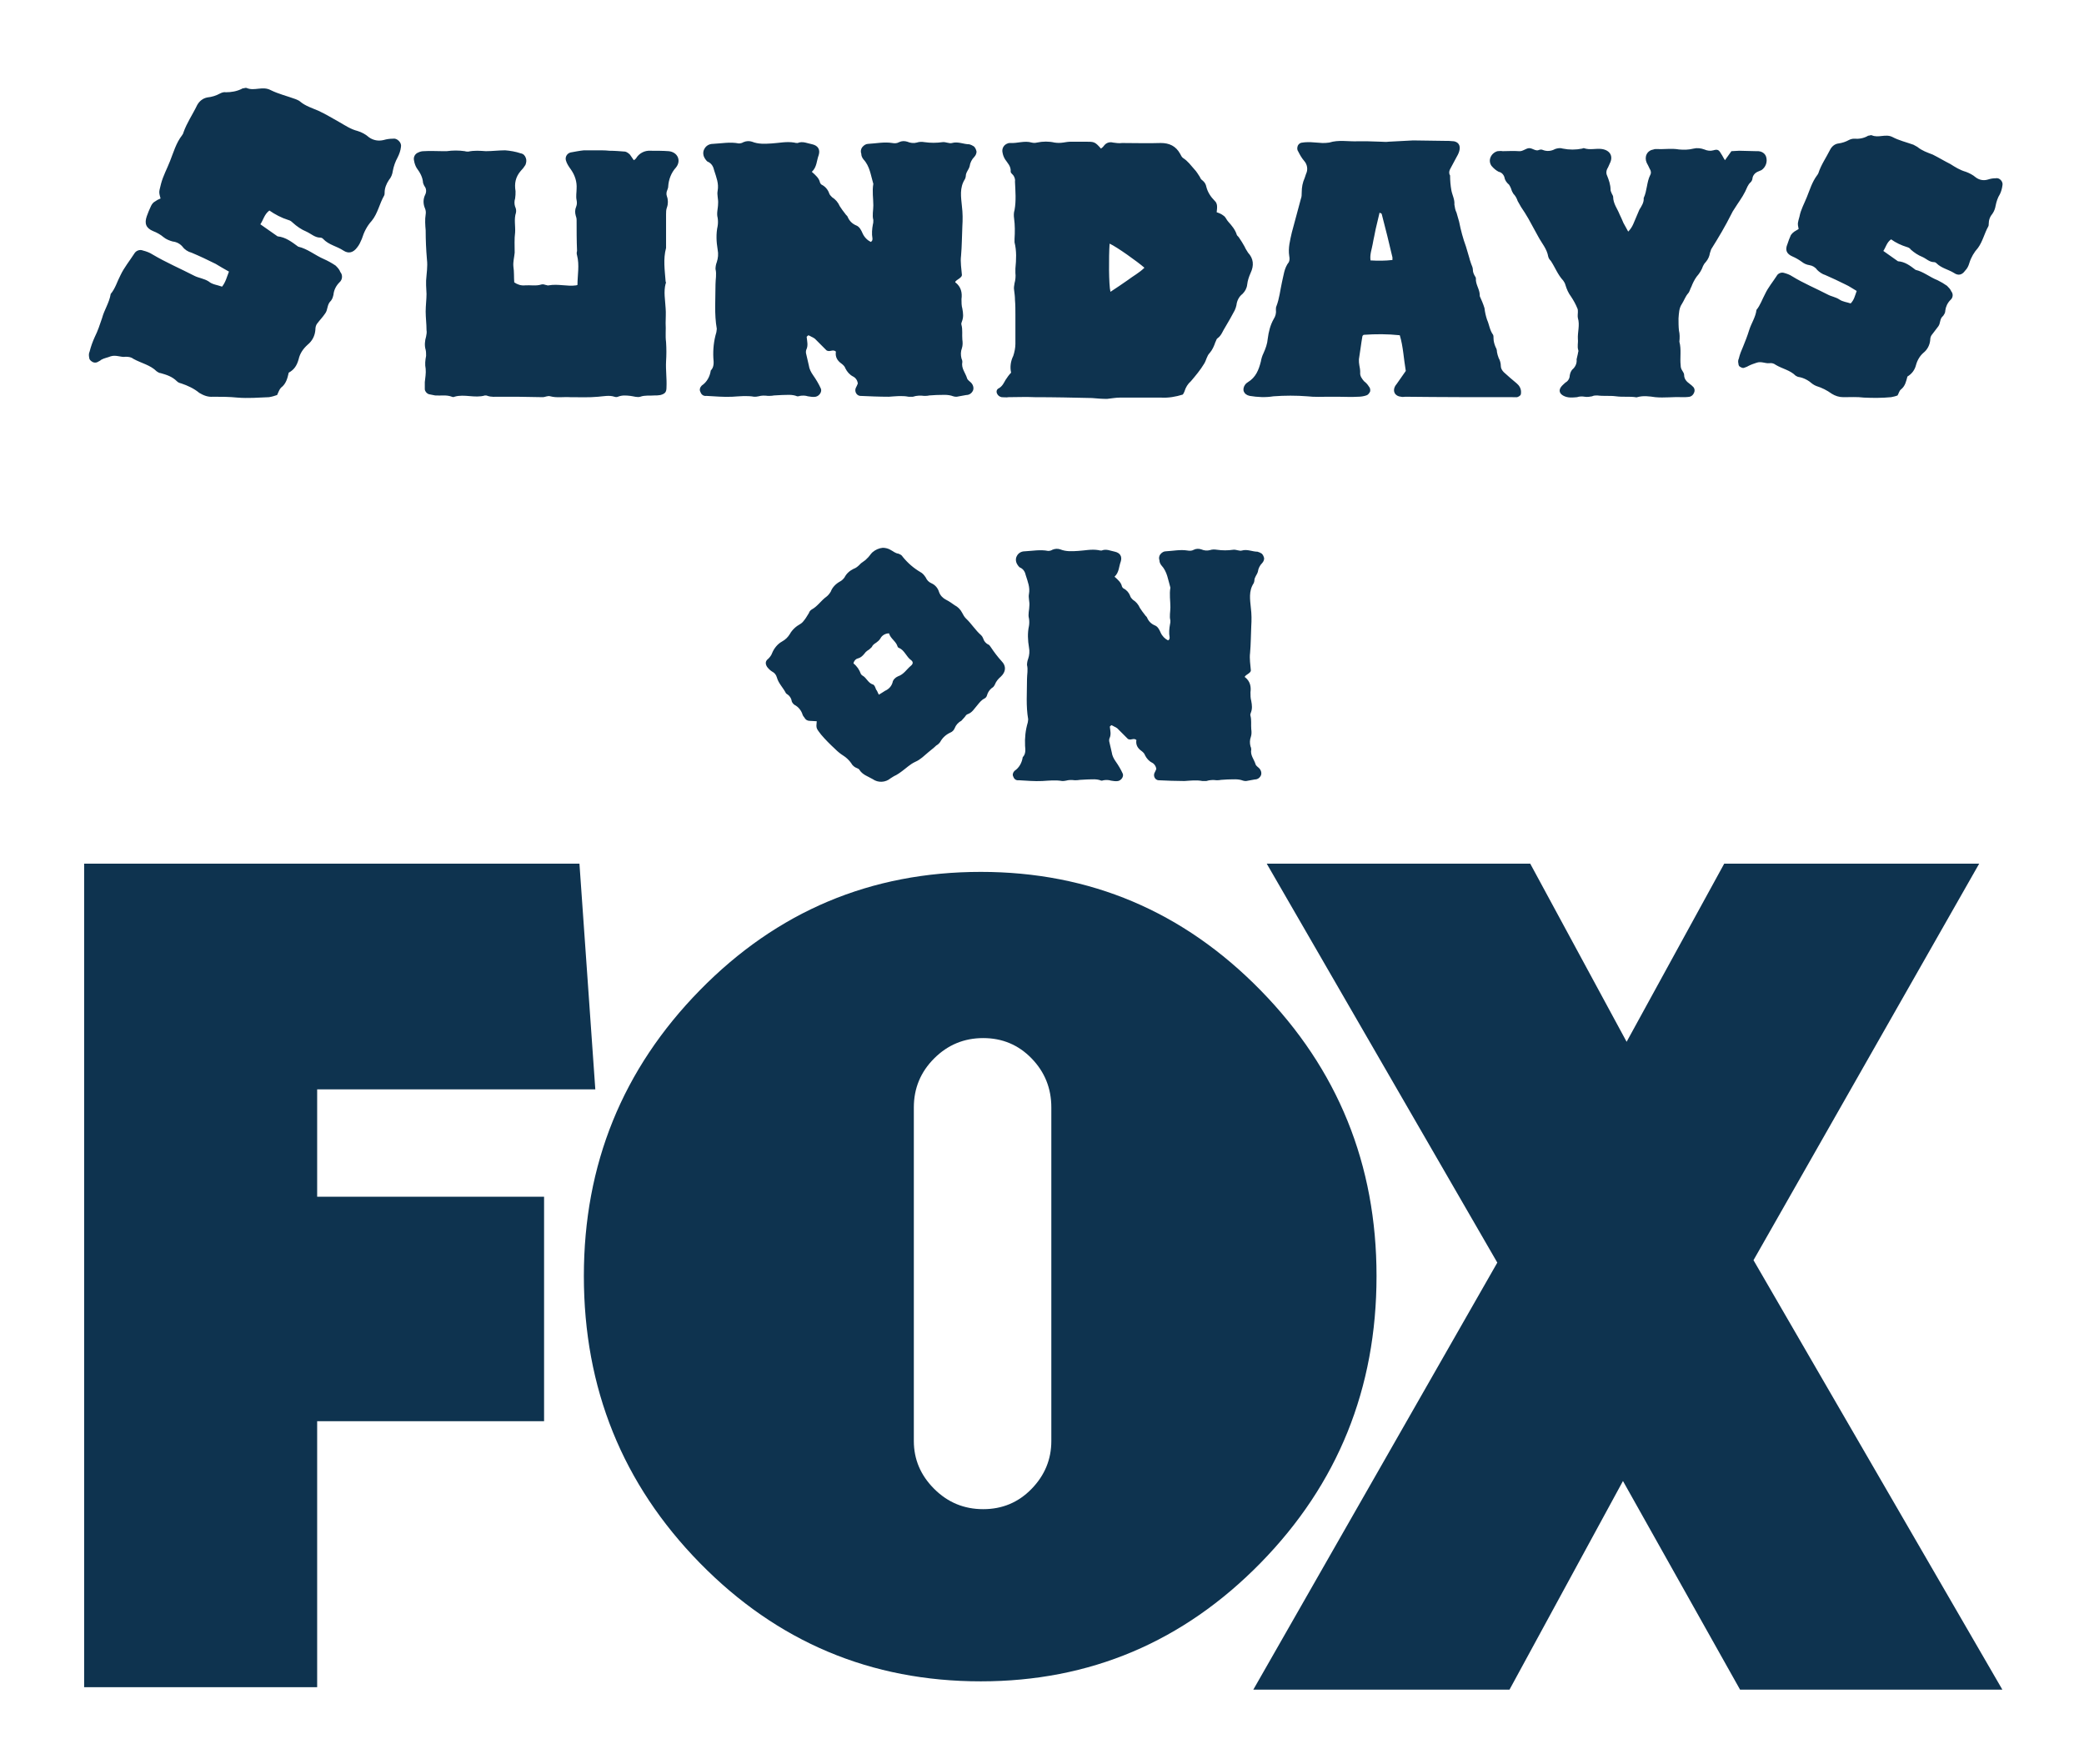
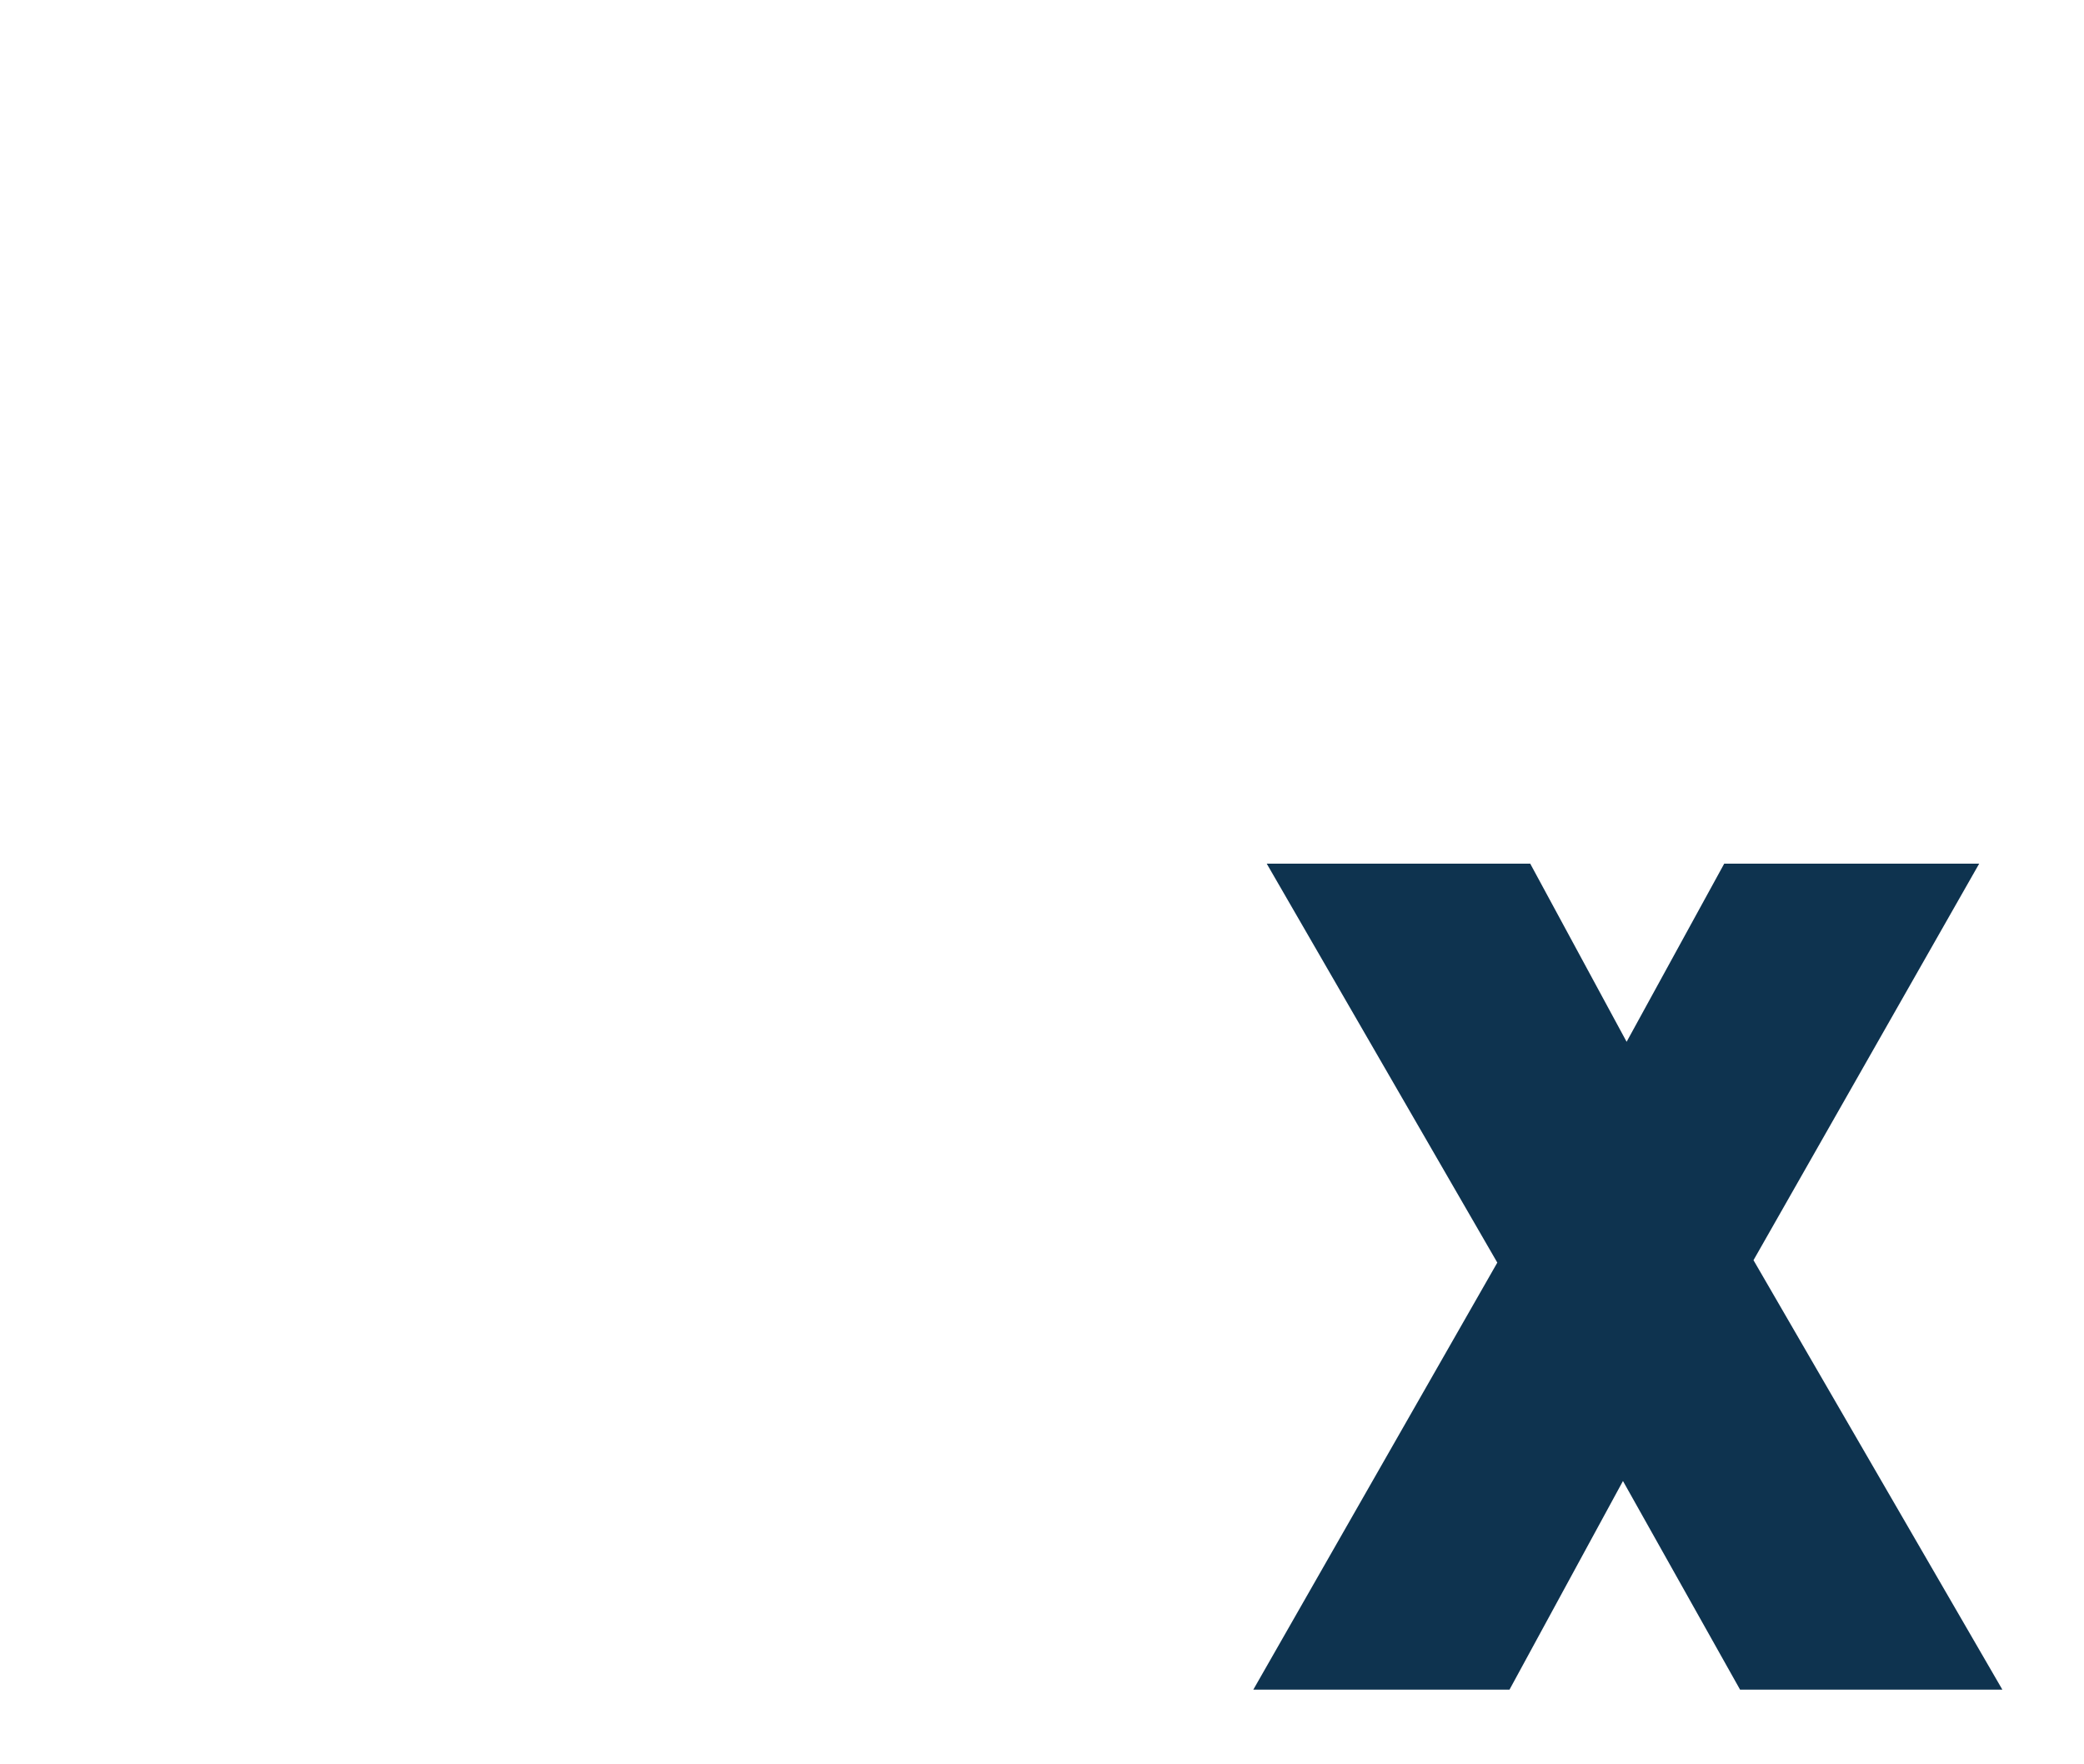
<svg xmlns="http://www.w3.org/2000/svg" width="176" height="149" viewBox="0 0 176 149" fill="none">
  <g filter="url(#filter0_d_2467_45110)">
-     <path d="M24.679 89.89V98.956H43.843V117.914H24.679V140.374H5V70.829H46.83L48.17 89.89H24.679ZM104.351 81.519C110.88 88.183 114.146 96.228 114.146 105.651C114.146 115.142 110.879 123.22 104.351 129.884C97.822 136.548 89.946 139.88 80.725 139.88C71.436 139.88 63.525 136.548 56.997 129.885C50.467 123.22 47.203 115.142 47.203 105.651C47.203 96.227 50.467 88.183 56.997 81.519C63.525 74.855 71.436 71.523 80.725 71.523C89.946 71.523 97.822 74.855 104.351 81.519ZM75.07 119.585C75.07 121.134 75.642 122.48 76.787 123.624C77.931 124.769 79.311 125.34 80.927 125.34C82.542 125.34 83.905 124.769 85.016 123.624C86.127 122.48 86.682 121.134 86.682 119.585V91.414C86.682 89.799 86.127 88.42 85.016 87.275C83.906 86.131 82.543 85.558 80.927 85.558C79.311 85.558 77.931 86.131 76.787 87.275C75.641 88.42 75.07 89.799 75.07 91.414V119.585Z" fill="#0E334F" />
    <path d="M144.848 140.581L134.958 122.962L125.376 140.581H103.74L124.346 104.52L104.873 70.829H127.127L135.267 85.871L143.509 70.829H165.042L145.982 104.314L167 140.581H144.848V140.581Z" fill="#0E334F" />
  </g>
  <g filter="url(#filter1_d_2467_45110)">
-     <path d="M21.924 21C21.343 20.819 20.799 20.528 20.326 20.201C19.891 20.528 19.818 21 19.564 21.364L21.017 22.381C21.707 22.453 22.215 22.853 22.76 23.252C23.559 23.434 24.176 23.979 24.939 24.305C25.266 24.451 25.593 24.632 25.919 24.85C26.065 24.995 26.246 25.177 26.319 25.395C26.537 25.649 26.501 26.049 26.246 26.267C25.956 26.557 25.774 26.92 25.738 27.32C25.702 27.465 25.665 27.61 25.593 27.719C25.556 27.792 25.52 27.828 25.484 27.865C25.193 28.155 25.266 28.591 25.048 28.881C24.83 29.208 24.576 29.463 24.358 29.753C24.249 29.898 24.213 30.08 24.213 30.262C24.176 30.77 23.958 31.206 23.559 31.533C23.196 31.86 22.905 32.259 22.796 32.768C22.651 33.276 22.433 33.639 21.961 33.894C21.852 34.366 21.743 34.838 21.307 35.165C21.162 35.31 21.089 35.564 20.98 35.782C20.762 35.855 20.544 35.927 20.29 35.964C19.419 36 18.511 36.073 17.639 36C16.913 35.927 16.259 35.927 15.569 35.927C15.133 35.964 14.77 35.818 14.406 35.6C13.971 35.237 13.426 34.983 12.881 34.801C12.736 34.765 12.627 34.729 12.518 34.62C12.118 34.22 11.646 34.075 11.138 33.93C11.029 33.93 10.92 33.857 10.811 33.785C10.266 33.24 9.504 33.094 8.85 32.731C8.668 32.586 8.45 32.55 8.196 32.55C7.797 32.622 7.397 32.368 6.925 32.513C6.671 32.622 6.38 32.659 6.126 32.804C6.017 32.913 5.872 32.949 5.763 33.022C5.617 33.058 5.472 33.058 5.327 32.949C5.218 32.877 5.109 32.768 5.109 32.622C5.073 32.441 5.073 32.259 5.145 32.114C5.254 31.678 5.4 31.279 5.581 30.879C5.835 30.371 6.017 29.826 6.199 29.281C6.38 28.591 6.816 27.974 6.925 27.247C7.324 26.775 7.47 26.194 7.76 25.649C8.051 25.032 8.523 24.451 8.922 23.833C9.068 23.579 9.395 23.47 9.649 23.579C9.939 23.652 10.23 23.761 10.448 23.906C11.61 24.596 12.809 25.104 14.007 25.722C14.37 25.903 14.806 25.94 15.206 26.194C15.496 26.448 15.932 26.485 16.331 26.63C16.622 26.267 16.731 25.831 16.913 25.359C16.513 25.141 16.15 24.923 15.787 24.705C15.133 24.378 14.443 24.051 13.753 23.761C13.462 23.688 13.172 23.506 12.99 23.252C12.772 22.998 12.482 22.853 12.155 22.816C11.9 22.744 11.61 22.635 11.392 22.453C11.138 22.235 10.811 22.054 10.52 21.945C9.903 21.691 9.758 21.291 9.976 20.674C10.085 20.383 10.194 20.092 10.339 19.802C10.412 19.657 10.52 19.511 10.666 19.439C10.811 19.33 10.956 19.257 11.138 19.184C10.956 18.567 11.029 18.603 11.174 17.95C11.356 17.26 11.683 16.678 11.937 16.025C12.227 15.298 12.445 14.499 12.954 13.846C12.99 13.773 13.063 13.7 13.063 13.628C13.353 12.792 13.862 12.066 14.225 11.303C14.406 10.976 14.697 10.722 15.097 10.65C15.46 10.613 15.823 10.504 16.15 10.323C16.295 10.25 16.477 10.177 16.658 10.214C17.094 10.214 17.566 10.141 18.002 9.923C18.002 9.923 18.038 9.887 18.075 9.887C18.184 9.887 18.329 9.814 18.402 9.851C19.055 10.141 19.745 9.669 20.435 10.032C21.089 10.359 21.852 10.541 22.542 10.795C22.687 10.867 22.832 10.904 22.941 11.013C23.377 11.376 23.958 11.557 24.467 11.775C25.084 12.066 25.629 12.393 26.21 12.72C26.719 13.01 27.191 13.337 27.772 13.482C28.135 13.591 28.462 13.773 28.752 14.027C29.116 14.281 29.551 14.354 29.987 14.245C30.241 14.172 30.496 14.136 30.75 14.136C30.931 14.1 31.113 14.172 31.258 14.318C31.404 14.463 31.476 14.645 31.44 14.826C31.404 15.153 31.295 15.444 31.149 15.734C30.968 16.061 30.823 16.461 30.75 16.86C30.714 17.151 30.605 17.405 30.423 17.623C30.205 17.95 30.06 18.313 30.06 18.676C30.06 18.749 30.06 18.858 30.023 18.93C29.624 19.62 29.479 20.456 28.97 21.073C28.571 21.509 28.317 22.017 28.135 22.598C28.026 22.853 27.917 23.107 27.735 23.325C27.409 23.761 27.009 23.87 26.573 23.579C26.029 23.216 25.338 23.107 24.866 22.598C24.794 22.526 24.721 22.489 24.612 22.489C24.176 22.489 23.849 22.163 23.45 21.981C23.014 21.799 22.651 21.545 22.288 21.218C22.179 21.109 22.07 21.037 21.924 21ZM40.934 24.923C41.007 25.395 40.971 25.831 41.007 26.267C41.261 26.448 41.588 26.557 41.915 26.521C42.351 26.485 42.859 26.593 43.295 26.448C43.441 26.412 43.549 26.448 43.658 26.485C43.731 26.485 43.84 26.557 43.913 26.521C44.712 26.376 45.474 26.63 46.237 26.521C46.273 26.521 46.31 26.485 46.346 26.485C46.346 25.649 46.528 24.814 46.31 23.979C46.273 23.87 46.273 23.724 46.31 23.615C46.273 22.744 46.273 21.872 46.273 21C46.273 20.855 46.237 20.746 46.201 20.637C46.128 20.383 46.128 20.129 46.237 19.875C46.31 19.693 46.31 19.511 46.273 19.33C46.201 19.003 46.273 18.676 46.273 18.349C46.31 17.768 46.128 17.223 45.801 16.751C45.62 16.497 45.438 16.243 45.365 15.952C45.293 15.662 45.474 15.371 45.765 15.298C46.164 15.226 46.528 15.153 46.891 15.117C47.29 15.117 47.69 15.117 48.089 15.117C48.416 15.117 48.707 15.117 49.033 15.153C49.469 15.153 49.905 15.189 50.377 15.226C50.523 15.262 50.668 15.371 50.777 15.48C50.886 15.625 50.995 15.807 51.104 15.952C51.176 15.916 51.213 15.88 51.285 15.807C51.539 15.371 52.012 15.117 52.52 15.153C53.029 15.153 53.537 15.153 54.045 15.189C54.808 15.262 55.135 15.988 54.663 16.57C54.263 17.005 54.045 17.586 54.009 18.168C54.009 18.276 53.973 18.349 53.937 18.458C53.864 18.603 53.828 18.821 53.9 19.003C54.009 19.293 54.009 19.657 53.9 19.947C53.828 20.129 53.828 20.347 53.828 20.528C53.828 21.4 53.828 22.308 53.828 23.216C53.828 23.252 53.828 23.325 53.828 23.361C53.573 24.305 53.719 25.25 53.791 26.194C53.828 26.267 53.828 26.339 53.791 26.376C53.61 27.066 53.755 27.756 53.791 28.446C53.828 28.845 53.791 29.281 53.791 29.717C53.828 30.262 53.755 30.77 53.828 31.315C53.864 31.86 53.864 32.404 53.828 32.949C53.791 33.676 53.9 34.402 53.864 35.128C53.864 35.528 53.755 35.673 53.355 35.782C53.174 35.818 53.029 35.818 52.847 35.818C52.447 35.855 52.048 35.782 51.648 35.927C51.394 36 51.104 35.891 50.813 35.855C50.45 35.818 50.123 35.782 49.76 35.927C49.687 35.964 49.578 35.964 49.469 35.927C49.033 35.782 48.561 35.891 48.089 35.927C47.327 36 46.528 35.964 45.728 35.964C45.184 35.927 44.603 36.036 44.058 35.891C43.84 35.818 43.622 35.964 43.404 35.964C42.678 35.964 41.951 35.927 41.225 35.927C40.717 35.927 40.244 35.927 39.736 35.927C39.409 35.927 39.082 35.964 38.755 35.855C38.683 35.818 38.61 35.818 38.537 35.818C37.666 36.073 36.794 35.673 35.959 35.927C35.886 35.964 35.813 35.964 35.741 35.927C35.269 35.746 34.797 35.855 34.325 35.818C34.143 35.782 33.961 35.746 33.78 35.709C33.598 35.637 33.453 35.455 33.453 35.274C33.453 35.092 33.453 34.91 33.453 34.693C33.489 34.329 33.562 33.966 33.526 33.567C33.453 33.203 33.489 32.84 33.562 32.477C33.562 32.295 33.562 32.114 33.526 31.969C33.416 31.605 33.453 31.206 33.562 30.843C33.598 30.661 33.634 30.48 33.598 30.298C33.598 29.753 33.526 29.245 33.526 28.736C33.526 28.228 33.598 27.719 33.598 27.247C33.598 26.993 33.562 26.775 33.562 26.521C33.562 26.376 33.562 26.267 33.562 26.121C33.598 25.54 33.707 24.923 33.634 24.342C33.562 23.506 33.526 22.707 33.526 21.872C33.489 21.436 33.453 20.964 33.526 20.528C33.562 20.347 33.526 20.129 33.453 19.983C33.307 19.62 33.307 19.221 33.489 18.858C33.598 18.64 33.598 18.349 33.416 18.131C33.38 18.059 33.344 17.986 33.307 17.877C33.271 17.369 33.053 17.005 32.763 16.606C32.654 16.424 32.581 16.206 32.545 15.988C32.472 15.698 32.617 15.407 32.908 15.298C33.053 15.226 33.199 15.189 33.38 15.189C33.889 15.153 34.433 15.189 34.942 15.189C35.051 15.189 35.16 15.189 35.305 15.189C35.813 15.117 36.322 15.117 36.831 15.189C36.939 15.226 37.048 15.226 37.121 15.226C37.63 15.117 38.102 15.153 38.61 15.189C39.155 15.189 39.7 15.117 40.244 15.117C40.68 15.153 41.116 15.226 41.552 15.371C41.77 15.407 41.915 15.553 41.988 15.771C42.06 15.952 42.024 16.17 41.951 16.352C41.842 16.533 41.697 16.715 41.552 16.86C41.116 17.369 41.007 17.913 41.116 18.567C41.116 18.785 41.116 18.967 41.08 19.184C41.007 19.402 41.007 19.657 41.08 19.875C41.152 20.02 41.189 20.201 41.152 20.383C40.971 20.928 41.116 21.509 41.08 22.054C41.007 22.598 41.043 23.18 41.043 23.761C41.007 24.16 40.898 24.523 40.934 24.923ZM66.72 15.516C66.538 15.988 66.574 16.533 66.138 16.933C66.465 17.223 66.756 17.477 66.829 17.841C66.865 17.913 66.901 17.986 66.974 18.022C67.264 18.168 67.482 18.422 67.591 18.712C67.627 18.858 67.737 18.967 67.846 19.076C68.136 19.257 68.354 19.511 68.499 19.838C68.644 20.056 68.79 20.274 68.971 20.492C69.008 20.565 69.117 20.637 69.153 20.71C69.298 21.073 69.552 21.327 69.916 21.473C70.17 21.581 70.315 21.872 70.424 22.126C70.569 22.453 70.824 22.707 71.114 22.853C71.259 22.78 71.259 22.671 71.259 22.562C71.187 22.163 71.223 21.763 71.296 21.364C71.332 21.255 71.332 21.146 71.332 21C71.223 20.601 71.332 20.201 71.332 19.766C71.332 19.184 71.223 18.567 71.332 17.95C71.114 17.223 71.041 16.461 70.497 15.88C70.388 15.734 70.315 15.589 70.315 15.407C70.243 15.226 70.279 15.008 70.388 14.863C70.533 14.681 70.715 14.572 70.896 14.572C71.586 14.536 72.24 14.39 72.93 14.499C73.112 14.536 73.33 14.536 73.511 14.427C73.729 14.318 73.983 14.318 74.201 14.39C74.455 14.499 74.746 14.536 75 14.463C75.218 14.39 75.436 14.39 75.654 14.427C76.162 14.499 76.671 14.499 77.179 14.427C77.434 14.39 77.76 14.572 77.978 14.499C78.487 14.354 78.959 14.608 79.431 14.608C79.576 14.645 79.722 14.717 79.831 14.79C79.94 14.899 80.012 15.044 80.049 15.226C80.049 15.371 79.976 15.553 79.867 15.662C79.649 15.88 79.504 16.17 79.467 16.461C79.395 16.751 79.141 16.969 79.141 17.296C79.141 17.369 79.104 17.477 79.068 17.55C78.596 18.276 78.741 19.076 78.814 19.838C78.886 20.419 78.886 20.964 78.85 21.545C78.814 22.344 78.814 23.18 78.741 24.015C78.668 24.56 78.777 25.141 78.814 25.649C78.814 25.867 78.378 26.049 78.305 26.158C78.196 26.23 78.269 26.303 78.305 26.303C78.741 26.666 78.85 27.138 78.777 27.683C78.777 27.974 78.777 28.228 78.85 28.482C78.923 28.881 78.959 29.208 78.814 29.572C78.777 29.681 78.741 29.753 78.777 29.862C78.886 30.262 78.814 30.698 78.85 31.097C78.886 31.351 78.886 31.605 78.814 31.823C78.705 32.114 78.705 32.404 78.777 32.695C78.814 32.768 78.85 32.877 78.85 32.986C78.741 33.53 79.104 33.894 79.249 34.366C79.286 34.511 79.467 34.62 79.576 34.729C79.758 34.91 79.831 35.165 79.758 35.383C79.649 35.637 79.431 35.782 79.177 35.782C78.923 35.818 78.632 35.891 78.378 35.927C78.269 35.927 78.196 35.927 78.087 35.891C77.615 35.709 77.143 35.782 76.635 35.782C76.453 35.782 76.235 35.818 76.053 35.818C75.908 35.855 75.763 35.855 75.618 35.855C75.327 35.818 75 35.818 74.673 35.927C74.564 35.927 74.419 35.927 74.31 35.927C73.765 35.818 73.184 35.891 72.639 35.927C71.841 35.927 71.005 35.891 70.206 35.855C69.916 35.818 69.734 35.492 69.843 35.201C69.916 35.056 69.988 34.91 70.025 34.801C69.988 34.547 69.843 34.329 69.625 34.22C69.335 34.075 69.117 33.821 68.971 33.53C68.935 33.385 68.79 33.24 68.644 33.131C68.281 32.877 68.1 32.55 68.172 32.114C67.918 31.896 67.7 32.15 67.446 32.041C67.446 32.041 67.41 32.041 67.373 32.005C67.046 31.678 66.72 31.351 66.393 31.024C66.32 30.988 66.247 30.915 66.138 30.879C66.029 30.806 65.921 30.77 65.848 30.734C65.775 30.806 65.703 30.843 65.703 30.879C65.739 31.242 65.848 31.605 65.666 31.969C65.63 32.078 65.63 32.223 65.666 32.332C65.739 32.622 65.812 32.949 65.884 33.276C65.921 33.567 66.066 33.857 66.247 34.111C66.502 34.475 66.72 34.838 66.901 35.237C67.01 35.492 66.792 35.855 66.465 35.927C66.247 35.964 66.029 35.927 65.812 35.891C65.594 35.818 65.34 35.818 65.122 35.855C65.049 35.891 64.976 35.891 64.904 35.891C64.468 35.709 64.032 35.782 63.596 35.782C63.378 35.782 63.16 35.818 62.942 35.818C62.761 35.855 62.579 35.855 62.434 35.855C62.143 35.818 61.889 35.818 61.635 35.891C61.49 35.927 61.381 35.927 61.272 35.927C60.654 35.818 60.037 35.891 59.419 35.927C58.693 35.964 57.967 35.891 57.24 35.855C56.986 35.891 56.805 35.746 56.732 35.528C56.623 35.346 56.696 35.128 56.841 34.983C57.277 34.693 57.531 34.22 57.604 33.712C57.894 33.421 57.858 33.022 57.822 32.659C57.785 31.932 57.858 31.206 58.076 30.48C58.076 30.407 58.112 30.298 58.112 30.189C57.894 28.954 58.003 27.719 58.003 26.448C58.003 26.012 58.112 25.576 58.003 25.141C58.003 24.959 58.039 24.741 58.112 24.56C58.221 24.233 58.257 23.87 58.185 23.506C58.076 22.853 58.039 22.163 58.185 21.509C58.221 21.291 58.221 21.037 58.185 20.819C58.076 20.419 58.221 20.02 58.221 19.62C58.257 19.257 58.112 18.894 58.185 18.531C58.294 17.913 58.076 17.405 57.894 16.824C57.822 16.497 57.676 16.206 57.313 16.061C57.24 15.988 57.168 15.916 57.132 15.843C56.95 15.589 56.913 15.262 57.059 15.008C57.204 14.717 57.495 14.572 57.785 14.572C58.512 14.536 59.238 14.39 59.964 14.536C60.11 14.536 60.255 14.499 60.364 14.427C60.618 14.318 60.872 14.318 61.09 14.39C61.635 14.608 62.18 14.572 62.761 14.536C63.378 14.499 63.996 14.354 64.649 14.463C64.758 14.499 64.831 14.499 64.94 14.499C65.376 14.318 65.775 14.536 66.175 14.608C66.647 14.717 66.865 15.044 66.72 15.516ZM89.287 14.39C89.977 14.39 90.05 14.39 90.558 14.972C90.668 14.899 90.776 14.79 90.849 14.681C91.031 14.463 91.321 14.39 91.575 14.463C91.83 14.499 92.084 14.536 92.338 14.499C93.428 14.499 94.517 14.536 95.607 14.499C96.333 14.499 96.878 14.754 97.241 15.407C97.314 15.553 97.386 15.698 97.495 15.771C97.895 16.025 98.149 16.388 98.44 16.715C98.621 16.896 98.766 17.151 98.912 17.369C98.948 17.477 99.021 17.586 99.13 17.659C99.311 17.804 99.42 17.986 99.457 18.204C99.566 18.64 99.82 19.039 100.147 19.366C100.437 19.62 100.365 19.983 100.328 20.347C100.546 20.419 100.728 20.492 100.909 20.637C101.091 20.746 101.164 21 101.309 21.146C101.599 21.473 101.89 21.799 102.035 22.271C102.072 22.344 102.18 22.417 102.217 22.489C102.398 22.744 102.544 22.998 102.689 23.252C102.762 23.434 102.871 23.579 102.979 23.761C103.452 24.269 103.488 24.85 103.197 25.468C103.052 25.794 102.943 26.121 102.907 26.448C102.871 26.775 102.725 27.029 102.507 27.247C102.217 27.465 102.035 27.828 101.999 28.192C101.963 28.337 101.926 28.482 101.854 28.627C101.599 29.099 101.345 29.572 101.055 30.044C100.837 30.371 100.728 30.77 100.401 30.988C100.292 31.061 100.292 31.206 100.219 31.315C100.11 31.642 99.965 31.969 99.747 32.223C99.493 32.477 99.457 32.84 99.275 33.131C98.948 33.676 98.549 34.148 98.149 34.62C97.895 34.838 97.713 35.128 97.604 35.492C97.568 35.564 97.532 35.673 97.459 35.746C96.878 35.927 96.26 36.036 95.643 36C94.481 36 93.319 36 92.156 36C91.793 36 91.43 36.073 91.067 36.109C90.631 36.109 90.232 36.073 89.796 36.036C88.198 36 86.6 35.964 84.965 35.964C84.239 35.927 83.476 35.964 82.75 35.964C82.568 36 82.35 35.964 82.169 35.964C81.987 35.927 81.842 35.818 81.769 35.637C81.697 35.455 81.769 35.274 81.951 35.201C82.242 35.019 82.35 34.765 82.496 34.511C82.641 34.293 82.786 34.075 82.968 33.894C82.859 33.421 82.932 32.913 83.15 32.477C83.258 32.15 83.331 31.787 83.331 31.46C83.331 30.625 83.331 29.826 83.331 29.027C83.331 28.591 83.331 28.155 83.295 27.756C83.295 27.465 83.258 27.211 83.222 26.92C83.186 26.739 83.222 26.557 83.258 26.339C83.331 26.085 83.367 25.758 83.331 25.468C83.331 25.359 83.331 25.213 83.331 25.104C83.404 24.342 83.44 23.615 83.258 22.889C83.258 22.78 83.258 22.671 83.258 22.598C83.295 22.017 83.295 21.436 83.222 20.891C83.186 20.637 83.186 20.383 83.258 20.165C83.404 19.366 83.331 18.567 83.295 17.768C83.331 17.586 83.258 17.369 83.15 17.223C83.041 17.114 82.932 17.005 82.932 16.933C82.968 16.461 82.677 16.206 82.46 15.88C82.35 15.698 82.278 15.516 82.242 15.298C82.169 14.972 82.35 14.645 82.677 14.536C82.75 14.499 82.823 14.499 82.895 14.499C83.513 14.536 84.094 14.281 84.711 14.463C84.856 14.499 85.002 14.499 85.147 14.463C85.656 14.354 86.164 14.354 86.636 14.463C86.89 14.499 87.108 14.499 87.362 14.463C87.58 14.427 87.798 14.39 88.016 14.39C88.452 14.39 88.852 14.39 89.287 14.39ZM91.285 22.998C91.212 24.124 91.212 26.485 91.358 27.066C91.866 26.739 92.338 26.412 92.81 26.085C93.282 25.722 93.791 25.468 94.227 25.032C93.646 24.523 91.866 23.252 91.285 22.998ZM115.538 34.838C115.792 34.475 116.046 34.111 116.3 33.748C116.119 32.695 116.082 31.678 115.792 30.734C114.775 30.625 113.758 30.625 112.741 30.698C112.705 30.734 112.632 30.77 112.632 30.843C112.523 31.46 112.45 32.114 112.341 32.768C112.341 32.949 112.341 33.094 112.378 33.276C112.414 33.458 112.45 33.639 112.45 33.857C112.414 34.184 112.596 34.402 112.777 34.62C112.923 34.729 113.068 34.874 113.177 35.056C113.286 35.165 113.322 35.346 113.286 35.492C113.213 35.637 113.104 35.782 112.959 35.818C112.741 35.891 112.487 35.927 112.269 35.927C111.688 35.964 111.107 35.927 110.526 35.927C110.271 35.927 110.053 35.927 109.799 35.927C109.218 35.927 108.601 35.964 107.983 35.891C107.039 35.818 106.095 35.818 105.114 35.891C104.46 36 103.77 35.964 103.117 35.855C102.608 35.746 102.426 35.31 102.753 34.874C102.826 34.801 102.899 34.729 102.971 34.693C103.625 34.293 103.879 33.676 104.061 32.949C104.097 32.731 104.17 32.477 104.279 32.259C104.46 31.86 104.606 31.46 104.642 31.024C104.715 30.443 104.86 29.862 105.15 29.354C105.296 29.136 105.368 28.845 105.332 28.591C105.332 28.482 105.332 28.373 105.368 28.3C105.623 27.647 105.695 26.92 105.84 26.267C105.986 25.686 106.022 25.068 106.422 24.56C106.494 24.414 106.494 24.233 106.458 24.051C106.349 23.361 106.53 22.707 106.676 22.054C106.93 21.109 107.184 20.165 107.438 19.221C107.511 19.039 107.511 18.858 107.511 18.676C107.511 18.24 107.584 17.841 107.765 17.441C107.802 17.332 107.838 17.223 107.874 17.114C108.056 16.751 107.983 16.315 107.729 16.025C107.511 15.771 107.366 15.516 107.221 15.226C107.112 15.081 107.112 14.899 107.184 14.717C107.257 14.572 107.402 14.463 107.584 14.463C107.802 14.427 108.02 14.427 108.237 14.427C108.564 14.463 108.928 14.463 109.254 14.499C109.436 14.499 109.618 14.499 109.835 14.463C110.634 14.209 111.434 14.39 112.269 14.354C112.523 14.354 112.777 14.354 113.068 14.354C113.431 14.354 113.831 14.39 114.194 14.39C114.412 14.39 114.63 14.427 114.847 14.39C115.538 14.354 116.228 14.318 116.918 14.281C117.789 14.281 118.661 14.318 119.533 14.318C119.823 14.318 120.077 14.318 120.368 14.354C120.731 14.427 120.913 14.681 120.84 15.081C120.804 15.262 120.731 15.444 120.622 15.625C120.441 15.952 120.259 16.315 120.077 16.642C119.968 16.824 119.932 17.005 120.005 17.187C120.041 17.223 120.041 17.223 120.041 17.26C120.041 17.659 120.077 18.095 120.15 18.494C120.223 18.894 120.441 19.257 120.404 19.693C120.441 19.947 120.477 20.165 120.586 20.383C120.658 20.637 120.731 20.891 120.804 21.146C120.949 21.872 121.131 22.562 121.385 23.252C121.494 23.579 121.566 23.906 121.675 24.233C121.712 24.414 121.784 24.56 121.821 24.705C121.893 24.887 121.966 25.032 121.966 25.213C121.966 25.395 122.039 25.576 122.148 25.758C122.184 25.794 122.22 25.867 122.22 25.94C122.184 26.448 122.547 26.848 122.547 27.356C122.547 27.392 122.547 27.392 122.547 27.429C122.692 27.756 122.838 28.082 122.947 28.446C122.983 28.773 123.055 29.099 123.164 29.426C123.346 29.826 123.382 30.298 123.673 30.698C123.709 30.77 123.709 30.879 123.709 30.988C123.709 31.242 123.782 31.497 123.891 31.751C123.963 31.86 124 32.005 124 32.15C124.036 32.332 124.072 32.477 124.145 32.659C124.254 32.84 124.327 33.094 124.327 33.349C124.327 33.53 124.436 33.712 124.581 33.857C124.944 34.184 125.271 34.475 125.67 34.801C125.888 34.983 126.034 35.237 126.034 35.528C126.034 35.637 126.034 35.746 125.961 35.818C125.888 35.891 125.816 35.927 125.707 35.964C125.598 35.964 125.489 35.964 125.344 35.964C122.329 35.964 119.278 35.964 116.264 35.927C116.155 35.927 116.01 35.964 115.901 35.927C115.392 35.891 115.138 35.455 115.429 34.983C115.465 34.947 115.501 34.874 115.538 34.838ZM113.322 24.414C113.939 24.451 114.557 24.451 115.174 24.378C115.174 24.305 115.174 24.233 115.174 24.16C114.884 22.925 114.593 21.727 114.266 20.492C114.266 20.456 114.157 20.419 114.085 20.383C113.976 20.855 113.867 21.291 113.758 21.763C113.685 22.199 113.576 22.598 113.504 23.034C113.431 23.47 113.249 23.906 113.322 24.414ZM142.928 15.407C143.037 15.553 143.11 15.734 143.255 15.952L143.8 15.189C144.018 15.189 144.235 15.153 144.453 15.153C144.926 15.153 145.398 15.189 145.906 15.189C146.378 15.153 146.669 15.407 146.741 15.698C146.85 16.097 146.705 16.533 146.342 16.787C146.269 16.824 146.16 16.86 146.088 16.896C145.797 17.005 145.616 17.223 145.579 17.477C145.579 17.586 145.507 17.732 145.434 17.804C145.18 18.022 145.107 18.313 144.962 18.603C144.708 19.112 144.344 19.584 144.054 20.056C143.945 20.201 143.872 20.347 143.8 20.492C143.291 21.509 142.71 22.489 142.093 23.47C142.056 23.579 142.02 23.688 141.984 23.797C141.947 24.051 141.838 24.305 141.657 24.523C141.548 24.632 141.475 24.741 141.403 24.887C141.294 25.213 141.112 25.504 140.858 25.794C140.676 26.049 140.531 26.339 140.422 26.63C140.313 26.811 140.277 27.066 140.131 27.211C139.914 27.465 139.805 27.792 139.623 28.082C139.369 28.446 139.369 28.881 139.332 29.317C139.332 29.644 139.332 30.007 139.369 30.334C139.441 30.625 139.441 30.952 139.405 31.279C139.587 31.932 139.441 32.622 139.514 33.276C139.514 33.421 139.55 33.567 139.623 33.676C139.696 33.821 139.805 33.93 139.805 34.075C139.805 34.438 140.023 34.656 140.277 34.838C140.386 34.91 140.495 35.019 140.604 35.128C140.713 35.274 140.713 35.455 140.64 35.6C140.567 35.782 140.422 35.891 140.277 35.927C140.059 35.964 139.841 35.964 139.623 35.964C138.86 35.927 138.134 36.036 137.371 35.964C136.863 35.891 136.354 35.818 135.846 35.964C135.81 35.964 135.773 36 135.701 35.964C135.156 35.891 134.611 35.964 134.066 35.891C133.521 35.818 133.013 35.891 132.468 35.818C132.323 35.818 132.178 35.818 132.032 35.891C131.851 35.927 131.633 35.964 131.415 35.927C131.197 35.891 130.979 35.891 130.761 35.964C130.362 36 129.999 36.036 129.635 35.855C129.272 35.673 129.2 35.383 129.417 35.092C129.526 34.947 129.672 34.838 129.781 34.729C129.999 34.62 130.144 34.366 130.144 34.148C130.18 33.93 130.253 33.712 130.434 33.567C130.652 33.349 130.761 33.058 130.725 32.768C130.761 32.622 130.798 32.441 130.834 32.295C130.834 32.187 130.907 32.078 130.87 32.005C130.761 31.678 130.87 31.387 130.834 31.061C130.798 30.48 131.015 29.862 130.834 29.281C130.798 29.099 130.834 28.918 130.834 28.773C130.834 28.664 130.834 28.555 130.798 28.482C130.652 28.119 130.471 27.792 130.253 27.465C130.035 27.175 129.89 26.848 129.781 26.485C129.744 26.339 129.672 26.23 129.599 26.121C129.127 25.613 128.909 24.995 128.546 24.451C128.437 24.342 128.364 24.233 128.328 24.087C128.219 23.434 127.783 22.962 127.493 22.417C127.202 21.908 126.948 21.4 126.657 20.891C126.476 20.565 126.258 20.238 126.04 19.911C125.931 19.729 125.858 19.584 125.749 19.402C125.677 19.184 125.568 18.967 125.386 18.785C125.313 18.676 125.241 18.531 125.205 18.386C125.168 18.276 125.096 18.131 125.023 18.022C124.805 17.841 124.66 17.623 124.623 17.369C124.551 17.151 124.369 16.969 124.151 16.933C123.933 16.824 123.715 16.642 123.534 16.424C123.389 16.206 123.352 15.952 123.461 15.698C123.57 15.444 123.788 15.262 124.042 15.189C124.188 15.189 124.333 15.153 124.478 15.189C124.914 15.189 125.386 15.153 125.858 15.189C126.185 15.226 126.439 14.935 126.73 14.935C127.02 14.935 127.275 15.226 127.565 15.081C127.674 15.044 127.783 15.044 127.856 15.081C128.219 15.226 128.582 15.189 128.909 15.008C129.127 14.935 129.345 14.899 129.563 14.972C130.108 15.081 130.652 15.081 131.197 14.972C131.27 14.935 131.306 14.935 131.342 14.935C131.851 15.117 132.359 14.935 132.868 15.008C133.558 15.117 133.848 15.625 133.521 16.243C133.485 16.352 133.413 16.461 133.376 16.57C133.231 16.787 133.195 17.042 133.304 17.26C133.449 17.623 133.594 18.022 133.594 18.458C133.594 18.567 133.667 18.676 133.703 18.785C133.739 18.858 133.812 18.967 133.812 19.039C133.812 19.62 134.175 20.056 134.357 20.528C134.466 20.746 134.575 21 134.684 21.255C134.793 21.473 134.938 21.691 135.083 21.981C135.265 21.799 135.41 21.581 135.519 21.327C135.701 20.928 135.846 20.528 136.027 20.129C136.209 19.838 136.427 19.511 136.391 19.148C136.681 18.531 136.645 17.804 136.935 17.223C137.044 17.042 137.008 16.824 136.899 16.678C136.826 16.497 136.718 16.315 136.645 16.17C136.536 15.916 136.536 15.662 136.645 15.444C136.754 15.226 136.972 15.081 137.226 15.044C137.299 15.008 137.408 15.008 137.517 15.008C138.134 15.044 138.751 14.935 139.369 15.044C139.768 15.081 140.168 15.081 140.604 14.972C140.894 14.899 141.221 14.935 141.512 15.044C141.766 15.153 142.02 15.189 142.274 15.117C142.637 15.008 142.746 15.081 142.928 15.407ZM158.629 23.288C158.157 23.143 157.685 22.925 157.285 22.635C156.922 22.889 156.849 23.288 156.631 23.615L157.866 24.487C158.447 24.523 158.883 24.85 159.355 25.213C160.009 25.359 160.554 25.831 161.208 26.085C161.498 26.23 161.752 26.376 162.007 26.557C162.152 26.702 162.297 26.848 162.37 27.029C162.551 27.247 162.515 27.574 162.297 27.756C162.043 28.01 161.898 28.337 161.861 28.664C161.861 28.773 161.825 28.881 161.752 28.991C161.716 29.063 161.68 29.099 161.643 29.136C161.389 29.354 161.462 29.717 161.28 29.971C161.099 30.225 160.881 30.48 160.699 30.734C160.627 30.843 160.59 30.988 160.59 31.133C160.554 31.569 160.336 31.969 160.009 32.223C159.719 32.477 159.501 32.84 159.392 33.24C159.283 33.676 159.029 34.002 158.665 34.22C158.556 34.62 158.484 35.019 158.121 35.31C157.975 35.419 157.939 35.637 157.83 35.818C157.648 35.891 157.467 35.927 157.285 35.964C156.523 36.036 155.76 36.036 154.997 36C154.416 35.927 153.835 35.964 153.254 35.964C152.891 35.964 152.564 35.855 152.273 35.673C151.874 35.383 151.438 35.165 150.966 35.019C150.857 34.983 150.748 34.91 150.639 34.838C150.312 34.547 149.913 34.329 149.477 34.257C149.404 34.257 149.295 34.184 149.222 34.148C148.75 33.676 148.097 33.567 147.552 33.24C147.407 33.131 147.225 33.058 147.007 33.094C146.644 33.131 146.317 32.913 145.917 33.058C145.7 33.131 145.482 33.203 145.264 33.312C145.155 33.385 145.046 33.421 144.937 33.458C144.828 33.53 144.683 33.494 144.574 33.421C144.465 33.385 144.392 33.276 144.392 33.131C144.356 32.986 144.356 32.84 144.428 32.695C144.501 32.368 144.646 32.005 144.792 31.678C144.973 31.242 145.155 30.77 145.3 30.298C145.482 29.717 145.845 29.208 145.917 28.591C146.244 28.192 146.39 27.719 146.644 27.247C146.898 26.702 147.298 26.23 147.624 25.722C147.733 25.504 148.024 25.395 148.242 25.468C148.496 25.54 148.714 25.613 148.932 25.758C149.876 26.339 150.929 26.775 151.91 27.284C152.237 27.465 152.6 27.501 152.927 27.719C153.181 27.901 153.544 27.937 153.871 28.046C154.162 27.756 154.234 27.392 154.38 26.993C154.053 26.811 153.762 26.593 153.435 26.448C152.854 26.158 152.31 25.903 151.728 25.649C151.474 25.576 151.22 25.395 151.038 25.213C150.893 24.995 150.639 24.85 150.385 24.814C150.13 24.777 149.913 24.669 149.731 24.523C149.477 24.342 149.222 24.196 148.968 24.087C148.46 23.87 148.315 23.543 148.532 23.034C148.605 22.78 148.714 22.526 148.823 22.271C148.896 22.163 149.005 22.054 149.114 21.981C149.222 21.908 149.368 21.836 149.477 21.763C149.368 21.255 149.404 21.255 149.549 20.71C149.658 20.129 149.949 19.62 150.167 19.076C150.421 18.458 150.603 17.804 151.038 17.223C151.075 17.187 151.111 17.114 151.147 17.042C151.365 16.352 151.801 15.734 152.128 15.081C152.273 14.79 152.527 14.572 152.854 14.536C153.145 14.499 153.472 14.39 153.726 14.245C153.871 14.172 154.017 14.136 154.162 14.136C154.561 14.172 154.961 14.1 155.288 13.918C155.324 13.882 155.36 13.882 155.36 13.882C155.469 13.882 155.578 13.809 155.651 13.846C156.232 14.1 156.813 13.7 157.394 13.991C157.939 14.281 158.556 14.427 159.174 14.645C159.283 14.717 159.392 14.754 159.501 14.826C159.9 15.153 160.336 15.298 160.808 15.48C161.317 15.734 161.789 16.025 162.297 16.279C162.697 16.533 163.096 16.787 163.605 16.933C163.895 17.042 164.186 17.187 164.44 17.405C164.731 17.623 165.094 17.695 165.457 17.586C165.675 17.514 165.893 17.477 166.111 17.477C166.292 17.441 166.438 17.514 166.546 17.623C166.655 17.732 166.728 17.913 166.692 18.059C166.655 18.349 166.583 18.603 166.474 18.821C166.292 19.112 166.183 19.439 166.111 19.802C166.074 20.02 166.002 20.238 165.856 20.456C165.639 20.71 165.53 21 165.53 21.327C165.53 21.4 165.53 21.473 165.493 21.545C165.166 22.126 165.021 22.816 164.622 23.361C164.295 23.724 164.04 24.16 163.895 24.632C163.823 24.887 163.714 25.104 163.532 25.286C163.278 25.649 162.951 25.722 162.588 25.468C162.116 25.177 161.535 25.068 161.135 24.669C161.062 24.596 160.99 24.56 160.917 24.56C160.518 24.56 160.263 24.269 159.936 24.124C159.573 23.979 159.246 23.761 158.956 23.506C158.883 23.397 158.774 23.325 158.629 23.288Z" fill="#0E334F" />
-   </g>
+     </g>
  <g filter="url(#filter2_d_2467_45110)">
-     <path d="M67.556 60.247C67.16 59.719 67.127 59.752 67.193 59.125C66.995 59.125 66.797 59.092 66.599 59.092C66.401 59.092 66.237 58.993 66.138 58.795C66.072 58.729 66.039 58.663 66.006 58.597C65.907 58.234 65.643 57.905 65.313 57.74C65.214 57.674 65.115 57.542 65.082 57.443C65.049 57.179 64.884 56.948 64.653 56.816C64.62 56.783 64.62 56.783 64.587 56.75C64.356 56.288 63.96 55.925 63.828 55.43C63.762 55.199 63.63 55.034 63.432 54.935C63.267 54.836 63.135 54.704 63.003 54.539C62.838 54.275 62.838 54.044 63.102 53.846C63.234 53.715 63.366 53.55 63.432 53.352C63.597 52.956 63.894 52.593 64.257 52.395C64.554 52.23 64.752 52.032 64.917 51.768C65.115 51.405 65.445 51.108 65.808 50.91C65.973 50.811 66.072 50.679 66.171 50.547C66.302 50.382 66.401 50.184 66.534 49.986C66.567 49.855 66.665 49.755 66.764 49.69C67.259 49.426 67.556 48.931 68.018 48.601C68.15 48.502 68.282 48.337 68.381 48.172C68.513 47.809 68.81 47.512 69.173 47.314C69.305 47.248 69.437 47.116 69.536 46.984C69.701 46.654 69.965 46.423 70.295 46.258C70.493 46.192 70.657 46.06 70.822 45.895C70.987 45.697 71.251 45.599 71.416 45.401C71.614 45.236 71.713 45.038 71.878 44.873C72.142 44.642 72.439 44.51 72.769 44.477C73 44.477 73.264 44.543 73.462 44.675C73.66 44.774 73.825 44.939 74.089 44.972C74.254 45.038 74.386 45.104 74.452 45.236C74.88 45.764 75.375 46.192 75.936 46.522C76.134 46.621 76.266 46.786 76.398 46.984C76.497 47.215 76.662 47.38 76.893 47.479C77.19 47.611 77.421 47.875 77.52 48.205C77.619 48.502 77.85 48.733 78.114 48.865C78.378 48.997 78.609 49.162 78.84 49.327C79.103 49.459 79.334 49.69 79.466 49.953C79.565 50.151 79.664 50.316 79.796 50.448C80.258 50.877 80.588 51.438 81.083 51.867C81.149 51.933 81.215 52.032 81.248 52.131C81.314 52.362 81.479 52.56 81.71 52.659C81.776 52.692 81.842 52.791 81.908 52.89C82.172 53.286 82.469 53.682 82.799 54.044C83.227 54.473 83.162 54.968 82.733 55.364C82.535 55.529 82.337 55.76 82.238 56.024C82.172 56.156 82.106 56.255 81.974 56.321C81.776 56.486 81.644 56.684 81.578 56.915C81.545 57.047 81.479 57.146 81.347 57.212C81.083 57.344 80.918 57.575 80.753 57.773C80.489 58.069 80.324 58.4 79.928 58.531C79.829 58.564 79.763 58.663 79.697 58.762C79.598 58.861 79.499 58.993 79.4 59.092C79.136 59.224 78.939 59.455 78.84 59.719C78.773 59.884 78.641 60.016 78.477 60.082C78.114 60.247 77.817 60.511 77.619 60.874C77.553 60.973 77.421 61.105 77.289 61.171C77.091 61.369 76.86 61.534 76.629 61.732C76.266 62.029 75.969 62.358 75.507 62.556C75.078 62.754 74.749 63.084 74.386 63.348C74.221 63.48 74.056 63.579 73.891 63.678C73.726 63.744 73.594 63.843 73.429 63.942C73 64.305 72.373 64.338 71.911 64.008C71.515 63.777 71.053 63.645 70.789 63.216C70.756 63.15 70.657 63.117 70.591 63.084C70.394 63.018 70.196 62.853 70.097 62.655C69.932 62.425 69.701 62.194 69.437 62.029C69.173 61.864 68.942 61.666 68.744 61.468C68.315 61.072 67.919 60.676 67.556 60.247ZM72.208 56.453C72.307 56.552 72.34 56.717 72.439 56.882C72.67 56.75 72.802 56.651 72.967 56.552C73.264 56.42 73.495 56.189 73.594 55.859C73.627 55.628 73.825 55.43 74.056 55.331C74.55 55.166 74.781 54.737 75.144 54.44C75.342 54.275 75.342 54.111 75.177 53.978C74.749 53.682 74.617 53.121 74.122 52.923C74.089 52.923 74.056 52.89 74.023 52.824C73.891 52.362 73.429 52.164 73.297 51.702C73 51.702 72.703 51.867 72.571 52.131C72.472 52.296 72.34 52.395 72.208 52.494C72.043 52.593 71.911 52.692 71.845 52.857C71.746 52.956 71.614 53.088 71.482 53.154C71.383 53.22 71.284 53.319 71.218 53.418C71.086 53.583 70.921 53.748 70.691 53.814C70.493 53.846 70.328 54.044 70.295 54.242C70.591 54.473 70.789 54.77 70.921 55.133C70.954 55.166 70.987 55.232 71.053 55.265C71.416 55.463 71.515 55.892 71.944 56.024C72.076 56.057 72.142 56.288 72.208 56.453ZM92.87 45.632C92.705 46.06 92.738 46.555 92.342 46.918C92.639 47.182 92.903 47.413 92.969 47.743C93.002 47.809 93.035 47.875 93.101 47.908C93.365 48.04 93.562 48.271 93.661 48.535C93.694 48.667 93.793 48.766 93.892 48.865C94.156 49.03 94.354 49.261 94.486 49.558C94.618 49.755 94.75 49.953 94.915 50.151C94.948 50.217 95.047 50.283 95.08 50.349C95.212 50.679 95.443 50.91 95.773 51.042C96.004 51.141 96.136 51.405 96.235 51.636C96.367 51.933 96.598 52.164 96.862 52.296C96.994 52.23 96.994 52.131 96.994 52.032C96.928 51.669 96.961 51.306 97.027 50.943C97.06 50.844 97.06 50.745 97.06 50.613C96.961 50.25 97.06 49.888 97.06 49.492C97.06 48.964 96.961 48.403 97.06 47.842C96.862 47.182 96.796 46.489 96.301 45.961C96.202 45.83 96.136 45.697 96.136 45.533C96.07 45.368 96.103 45.17 96.202 45.038C96.334 44.873 96.499 44.774 96.664 44.774C97.291 44.741 97.884 44.609 98.511 44.708C98.676 44.741 98.874 44.741 99.039 44.642C99.237 44.543 99.468 44.543 99.666 44.609C99.897 44.708 100.161 44.741 100.392 44.675C100.59 44.609 100.788 44.609 100.986 44.642C101.448 44.708 101.909 44.708 102.371 44.642C102.602 44.609 102.899 44.774 103.097 44.708C103.559 44.576 103.988 44.807 104.417 44.807C104.549 44.84 104.681 44.906 104.78 44.972C104.879 45.071 104.945 45.203 104.978 45.368C104.978 45.5 104.912 45.664 104.813 45.764C104.615 45.961 104.483 46.225 104.45 46.489C104.384 46.753 104.153 46.951 104.153 47.248C104.153 47.314 104.12 47.413 104.087 47.479C103.658 48.139 103.79 48.865 103.856 49.558C103.922 50.086 103.922 50.58 103.889 51.108C103.856 51.834 103.856 52.593 103.79 53.352C103.724 53.846 103.823 54.374 103.856 54.836C103.856 55.034 103.46 55.199 103.394 55.298C103.295 55.364 103.361 55.43 103.394 55.43C103.79 55.76 103.889 56.189 103.823 56.684C103.823 56.948 103.823 57.179 103.889 57.41C103.955 57.773 103.988 58.069 103.856 58.4C103.823 58.498 103.79 58.564 103.823 58.663C103.922 59.026 103.856 59.422 103.889 59.785C103.922 60.016 103.922 60.247 103.856 60.445C103.757 60.709 103.757 60.973 103.823 61.237C103.856 61.303 103.889 61.402 103.889 61.501C103.79 61.996 104.12 62.325 104.252 62.754C104.285 62.886 104.45 62.985 104.549 63.084C104.714 63.249 104.78 63.48 104.714 63.678C104.615 63.909 104.417 64.041 104.186 64.041C103.955 64.074 103.691 64.14 103.46 64.173C103.361 64.173 103.295 64.173 103.196 64.14C102.767 63.975 102.338 64.041 101.876 64.041C101.711 64.041 101.514 64.074 101.349 64.074C101.217 64.107 101.085 64.107 100.953 64.107C100.689 64.074 100.392 64.074 100.095 64.173C99.996 64.173 99.864 64.173 99.765 64.173C99.27 64.074 98.742 64.14 98.247 64.173C97.522 64.173 96.763 64.14 96.037 64.107C95.773 64.074 95.608 63.777 95.707 63.513C95.773 63.381 95.839 63.249 95.872 63.15C95.839 62.919 95.707 62.721 95.509 62.622C95.245 62.49 95.047 62.26 94.915 61.996C94.882 61.864 94.75 61.732 94.618 61.633C94.288 61.402 94.123 61.105 94.189 60.709C93.958 60.511 93.76 60.742 93.529 60.643C93.529 60.643 93.496 60.643 93.463 60.61C93.167 60.313 92.87 60.016 92.573 59.719C92.507 59.686 92.441 59.62 92.342 59.587C92.243 59.521 92.144 59.488 92.078 59.455C92.012 59.521 91.946 59.554 91.946 59.587C91.979 59.917 92.078 60.247 91.913 60.577C91.88 60.676 91.88 60.808 91.913 60.907C91.979 61.171 92.045 61.468 92.111 61.765C92.144 62.029 92.276 62.292 92.441 62.523C92.672 62.853 92.87 63.183 93.035 63.546C93.134 63.777 92.936 64.107 92.639 64.173C92.441 64.206 92.243 64.173 92.045 64.14C91.847 64.074 91.616 64.074 91.418 64.107C91.352 64.14 91.286 64.14 91.22 64.14C90.824 63.975 90.428 64.041 90.032 64.041C89.834 64.041 89.636 64.074 89.439 64.074C89.273 64.107 89.109 64.107 88.977 64.107C88.713 64.074 88.482 64.074 88.251 64.14C88.119 64.173 88.02 64.173 87.921 64.173C87.36 64.074 86.799 64.14 86.238 64.173C85.578 64.206 84.918 64.14 84.259 64.107C84.028 64.14 83.863 64.008 83.797 63.81C83.698 63.645 83.764 63.447 83.896 63.315C84.292 63.051 84.523 62.622 84.589 62.16C84.853 61.897 84.82 61.534 84.787 61.204C84.754 60.544 84.82 59.884 85.017 59.224C85.017 59.158 85.05 59.059 85.05 58.96C84.853 57.839 84.951 56.717 84.951 55.562C84.951 55.166 85.05 54.77 84.951 54.374C84.951 54.209 84.984 54.011 85.05 53.846C85.15 53.55 85.183 53.22 85.117 52.89C85.017 52.296 84.984 51.669 85.117 51.075C85.15 50.877 85.15 50.646 85.117 50.448C85.017 50.086 85.15 49.722 85.15 49.36C85.183 49.03 85.05 48.7 85.117 48.37C85.216 47.809 85.017 47.347 84.853 46.819C84.787 46.522 84.655 46.258 84.325 46.126C84.259 46.06 84.193 45.994 84.16 45.928C83.995 45.697 83.962 45.401 84.094 45.17C84.226 44.906 84.49 44.774 84.754 44.774C85.413 44.741 86.073 44.609 86.733 44.741C86.865 44.741 86.997 44.708 87.096 44.642C87.327 44.543 87.558 44.543 87.756 44.609C88.251 44.807 88.746 44.774 89.273 44.741C89.834 44.708 90.395 44.576 90.989 44.675C91.088 44.708 91.154 44.708 91.253 44.708C91.649 44.543 92.012 44.741 92.375 44.807C92.804 44.906 93.002 45.203 92.87 45.632Z" fill="#0E334F" />
-   </g>
+     </g>
  <defs>
    <filter id="filter0_d_2467_45110" x="0.788" y="66.617" width="174.636" height="82.388" filterUnits="userSpaceOnUse" color-interpolation-filters="sRGB">
      <feFlood flood-opacity="0" result="BackgroundImageFix" />
      <feColorMatrix in="SourceAlpha" type="matrix" values="0 0 0 0 0 0 0 0 0 0 0 0 0 0 0 0 0 0 127 0" result="hardAlpha" />
      <feOffset dx="2.106" dy="2.106" />
      <feGaussianBlur stdDeviation="3.159" />
      <feComposite in2="hardAlpha" operator="out" />
      <feColorMatrix type="matrix" values="0 0 0 0 0.882 0 0 0 0 0.835 0 0 0 0 0.541 0 0 0 1 0" />
      <feBlend mode="hard-light" in2="BackgroundImageFix" result="effect1_dropShadow_2467_45110" />
      <feBlend mode="normal" in="SourceGraphic" in2="effect1_dropShadow_2467_45110" result="shape" />
    </filter>
    <filter id="filter1_d_2467_45110" x="1.034" y="0.784" width="174.579" height="39.363" filterUnits="userSpaceOnUse" color-interpolation-filters="sRGB">
      <feFlood flood-opacity="0" result="BackgroundImageFix" />
      <feColorMatrix in="SourceAlpha" type="matrix" values="0 0 0 0 0 0 0 0 0 0 0 0 0 0 0 0 0 0 127 0" result="hardAlpha" />
      <feOffset dx="2.423" dy="-2.423" />
      <feGaussianBlur stdDeviation="3.231" />
      <feComposite in2="hardAlpha" operator="out" />
      <feColorMatrix type="matrix" values="0 0 0 0 0.882 0 0 0 0 0.835 0 0 0 0 0.541 0 0 0 1 0" />
      <feBlend mode="hard-light" in2="BackgroundImageFix" result="effect1_dropShadow_2467_45110" />
      <feBlend mode="normal" in="SourceGraphic" in2="effect1_dropShadow_2467_45110" result="shape" />
    </filter>
    <filter id="filter2_d_2467_45110" x="59.866" y="41.505" width="51.651" height="29.372" filterUnits="userSpaceOnUse" color-interpolation-filters="sRGB">
      <feFlood flood-opacity="0" result="BackgroundImageFix" />
      <feColorMatrix in="SourceAlpha" type="matrix" values="0 0 0 0 0 0 0 0 0 0 0 0 0 0 0 0 0 0 127 0" result="hardAlpha" />
      <feOffset dx="1.783" dy="1.783" />
      <feGaussianBlur stdDeviation="2.378" />
      <feComposite in2="hardAlpha" operator="out" />
      <feColorMatrix type="matrix" values="0 0 0 0 0.882 0 0 0 0 0.835 0 0 0 0 0.541 0 0 0 1 0" />
      <feBlend mode="hard-light" in2="BackgroundImageFix" result="effect1_dropShadow_2467_45110" />
      <feBlend mode="normal" in="SourceGraphic" in2="effect1_dropShadow_2467_45110" result="shape" />
    </filter>
  </defs>
</svg>